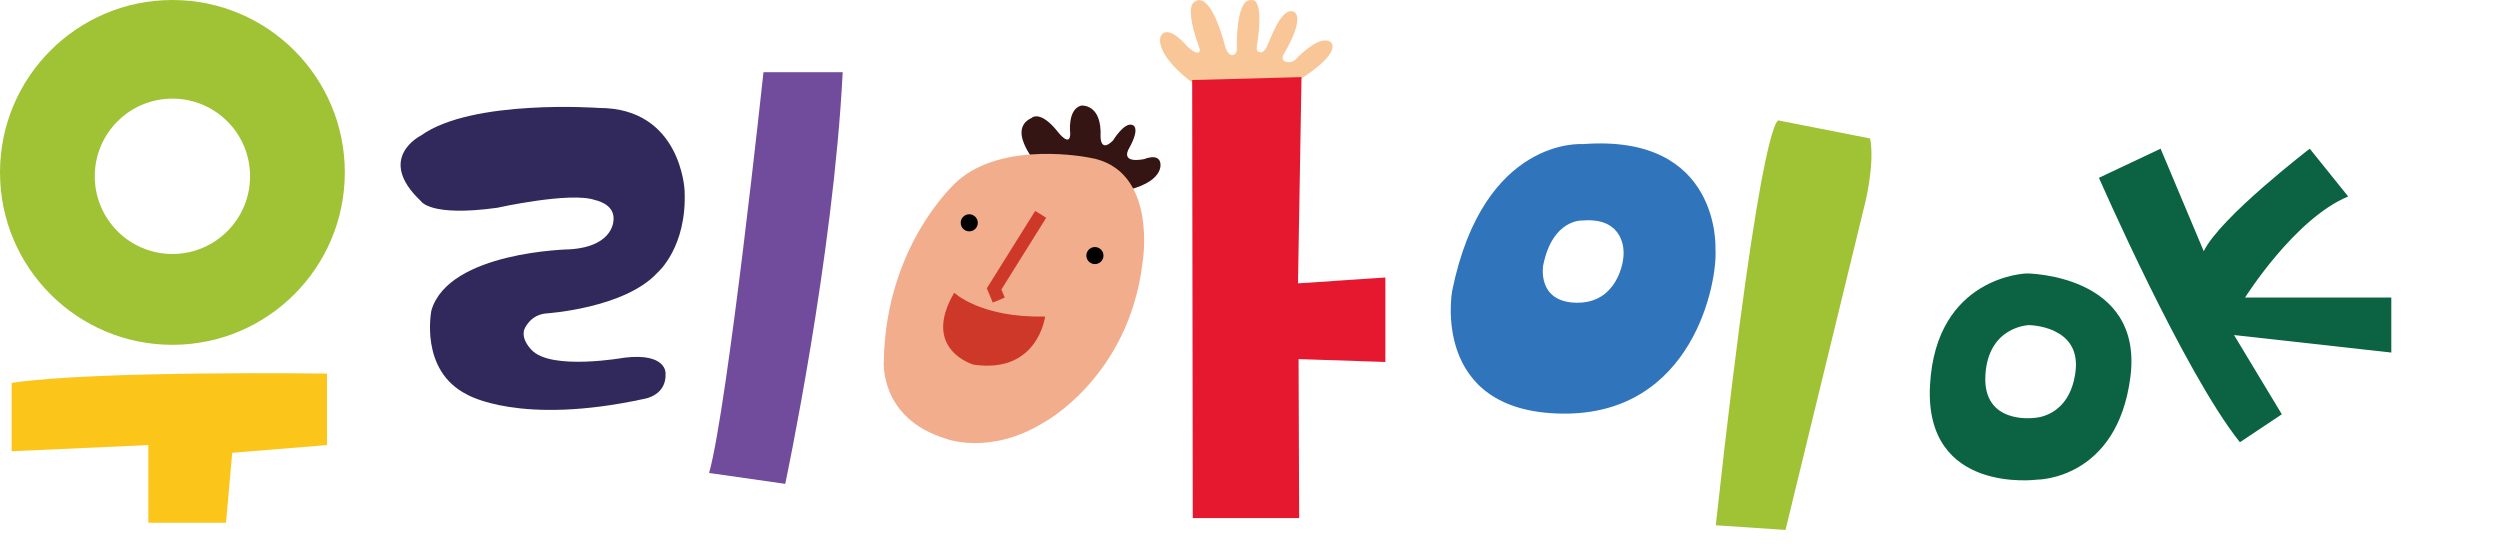
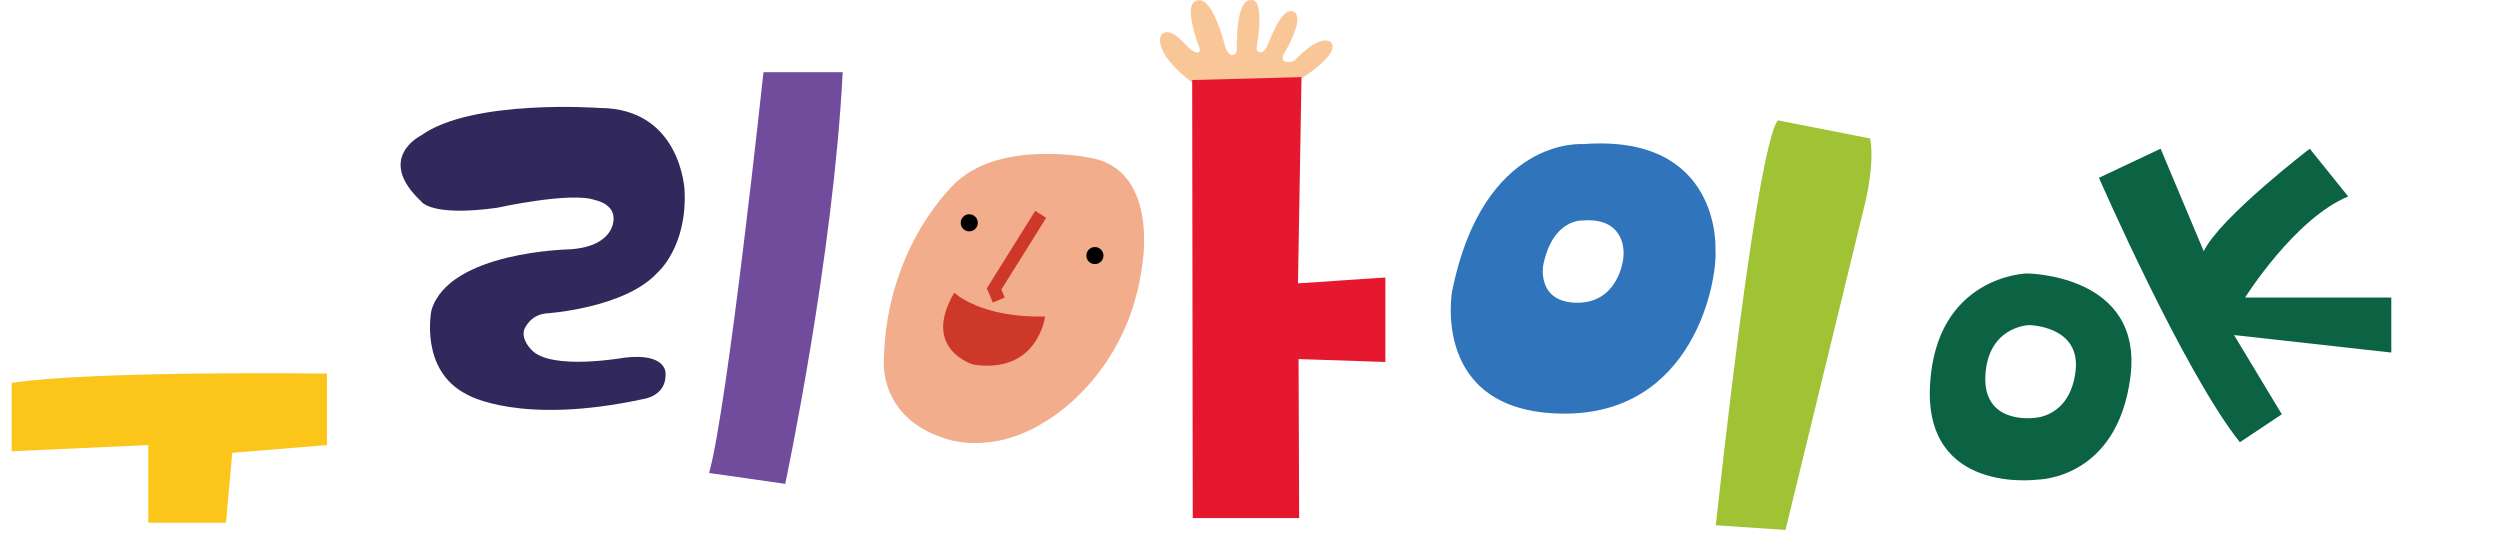
<svg xmlns="http://www.w3.org/2000/svg" width="230" height="51" viewBox="0 0 230 51" fill="none">
  <path d="M1.071 35.225V41.514L13.648 40.946V48.09H20.793L21.364 41.658L30.082 40.946V34.37C30.082 34.366 8.646 34.082 1.071 35.225Z" fill="#FBC51A" />
  <path d="M70.24 6.641C70.24 6.641 66.952 37.366 65.238 43.514L72.242 44.514C72.242 44.514 76.673 23.653 77.528 6.644H70.24V6.641Z" fill="#714C9C" />
  <path d="M193.102 16.357C193.102 16.357 200.925 34.257 206.071 40.686L209.927 38.113L205.532 30.825L220 32.435V27.371H206.549C206.549 27.371 211.106 20.109 216.033 18.075L212.497 13.68C212.497 13.68 204.242 20.004 202.744 23.113L198.776 13.68L193.102 16.357Z" fill="#0B6343" />
  <path d="M186.457 25.156C186.457 25.156 178.099 25.372 177.56 35.448C177.024 45.521 187.424 44.127 187.424 44.127C187.424 44.127 194.787 44.148 195.998 34.672C197.206 25.199 186.457 25.156 186.457 25.156ZM190.946 34.194C190.403 38.46 187.09 38.449 187.09 38.449C187.09 38.449 182.411 39.074 182.655 34.543C182.896 30.011 186.655 29.911 186.655 29.911C186.655 29.911 191.488 29.936 190.946 34.194Z" fill="#0B6343" />
  <path d="M157.822 22.906C157.822 22.906 158.351 12.294 145.651 13.257C145.651 13.257 136.491 12.506 133.598 26.765C133.598 26.765 131.56 37.87 143.674 38.053C155.785 38.229 158.034 25.907 157.822 22.906ZM145.047 27.851C141.349 27.797 141.975 24.404 141.975 24.404C142.855 20.056 145.651 20.283 145.651 20.283C149.525 19.991 149.367 23.226 149.367 23.226C149.428 24.142 148.741 27.908 145.047 27.851Z" fill="#3075BC" />
-   <path d="M95.676 15.431C95.676 15.431 92.46 12 94.889 10.86C94.889 10.86 95.683 10.023 97.39 12.215C97.39 12.215 98.461 13.574 98.461 12.287C98.461 12.287 98.177 10.07 99.464 9.714C99.464 9.714 101.393 9.502 101.25 12.571C101.25 12.571 101.228 14.095 102.396 12.927C102.396 12.927 103.406 11.259 104.142 11.486C104.142 11.486 105.009 11.586 103.894 13.613C103.894 13.613 102.913 15.069 105.26 14.641C105.26 14.641 106.593 14.062 106.751 14.997C106.751 14.997 107.251 16.855 103.036 17.642L95.676 15.431Z" fill="#351414" />
  <path d="M88.029 16.71C88.029 16.71 81.524 22.427 81.312 33.147C81.312 33.147 80.813 38.469 87.03 40.363C87.03 40.363 91.058 41.934 96.035 38.864C96.035 38.864 103.823 34.718 105.109 24.213C105.109 24.213 106.608 15.495 100.179 14.496C100.175 14.496 92.255 12.876 88.029 16.71Z" fill="#F2AD8C" />
  <path d="M89.959 20.498C89.959 20.933 89.606 21.285 89.171 21.285C88.737 21.285 88.385 20.933 88.385 20.498C88.385 20.067 88.737 19.711 89.171 19.711C89.606 19.715 89.959 20.067 89.959 20.498Z" fill="black" />
  <path d="M101.519 23.514C101.519 23.948 101.167 24.297 100.732 24.297C100.297 24.297 99.945 23.945 99.945 23.514C99.945 23.079 100.297 22.727 100.732 22.727C101.167 22.73 101.519 23.079 101.519 23.514Z" fill="black" />
  <path d="M87.788 26.93C87.788 26.93 90.217 29.265 96.15 29.118C96.15 29.118 95.507 34.408 89.578 33.549C89.578 33.553 84.716 32.173 87.788 26.93Z" fill="#CD3828" />
  <path d="M95.744 19.719L91.457 26.579L91.888 27.607" stroke="#CD3828" stroke-width="1.193" stroke-miterlimit="10" />
  <path d="M110.036 7.856C110.036 7.856 106.288 5.287 106.769 3.354C106.769 3.354 107.247 2.067 109.109 4.137C109.109 4.137 109.842 4.96 110.252 4.816C110.252 4.816 110.535 4.798 110.252 4.137C110.252 4.137 108.839 0.443 110.036 0.101C110.036 0.101 111.34 -0.988 112.753 4.406C112.753 4.406 112.986 5.035 113.306 5.071C113.306 5.071 113.752 5.122 113.788 4.572C113.788 4.572 113.644 -0.165 115.11 0.015C115.11 0.015 116.379 -0.484 115.628 4.266C115.628 4.266 115.513 4.748 115.861 4.784C115.861 4.784 116.199 4.999 116.537 4.317C116.878 3.637 117.856 0.655 118.984 1.068C118.984 1.068 120.217 1.284 118.201 4.82C118.201 4.82 117.751 5.445 118.219 5.657C118.219 5.657 118.704 5.855 119.128 5.535C119.128 5.535 121.309 3.138 122.398 3.853C122.398 3.853 123.72 4.676 119.523 7.353L110.036 7.856Z" fill="#F9C697" />
  <path d="M109.68 7.363L109.734 47.662H119.523L119.469 33.036L127.454 33.302V25.529L119.415 26.068L119.739 7.094L109.68 7.363Z" fill="#E61830" />
-   <path d="M15.862 0C7.101 0 0 7.101 0 15.862C0 24.623 7.101 31.724 15.862 31.724C24.623 31.724 31.724 24.62 31.724 15.862C31.724 7.101 24.623 0 15.862 0ZM15.862 23.366C11.916 23.366 8.718 20.164 8.718 16.218C8.718 12.272 11.916 9.074 15.862 9.074C19.811 9.074 23.006 12.272 23.006 16.218C23.006 20.164 19.808 23.366 15.862 23.366Z" fill="#A0C336" />
  <path d="M38.728 12.469C38.728 12.469 34.513 14.543 38.728 18.506C38.728 18.506 39.547 19.973 45.732 19.117C45.732 19.117 52.484 17.615 54.734 18.402C54.734 18.402 56.484 18.722 56.448 20.116C56.448 20.116 56.624 22.653 52.445 22.937C52.445 22.937 41.298 23.117 39.691 28.55C39.691 28.55 38.545 34.085 42.976 36.302C42.976 36.302 47.798 39.195 59.266 36.694C59.266 36.694 61.339 36.41 61.231 34.34C61.231 34.34 61.339 32.442 57.444 32.906C57.444 32.906 50.684 34.12 48.905 32.191C48.905 32.191 47.942 31.296 48.226 30.329C48.226 30.329 48.726 28.939 50.3 28.831C50.3 28.831 57.48 28.364 60.48 25.09C60.48 25.09 63.233 22.758 62.981 17.504C62.981 17.504 62.662 9.932 55.122 9.932C55.126 9.932 43.443 9.077 38.728 12.469Z" fill="#31285C" />
  <path d="M157.852 48.326L164.267 48.753L171.627 18.528C171.627 18.528 172.486 15.024 172.054 12.738L163.696 11.096C163.699 11.1 162.197 8.739 157.852 48.326Z" fill="#A0C336" />
</svg>